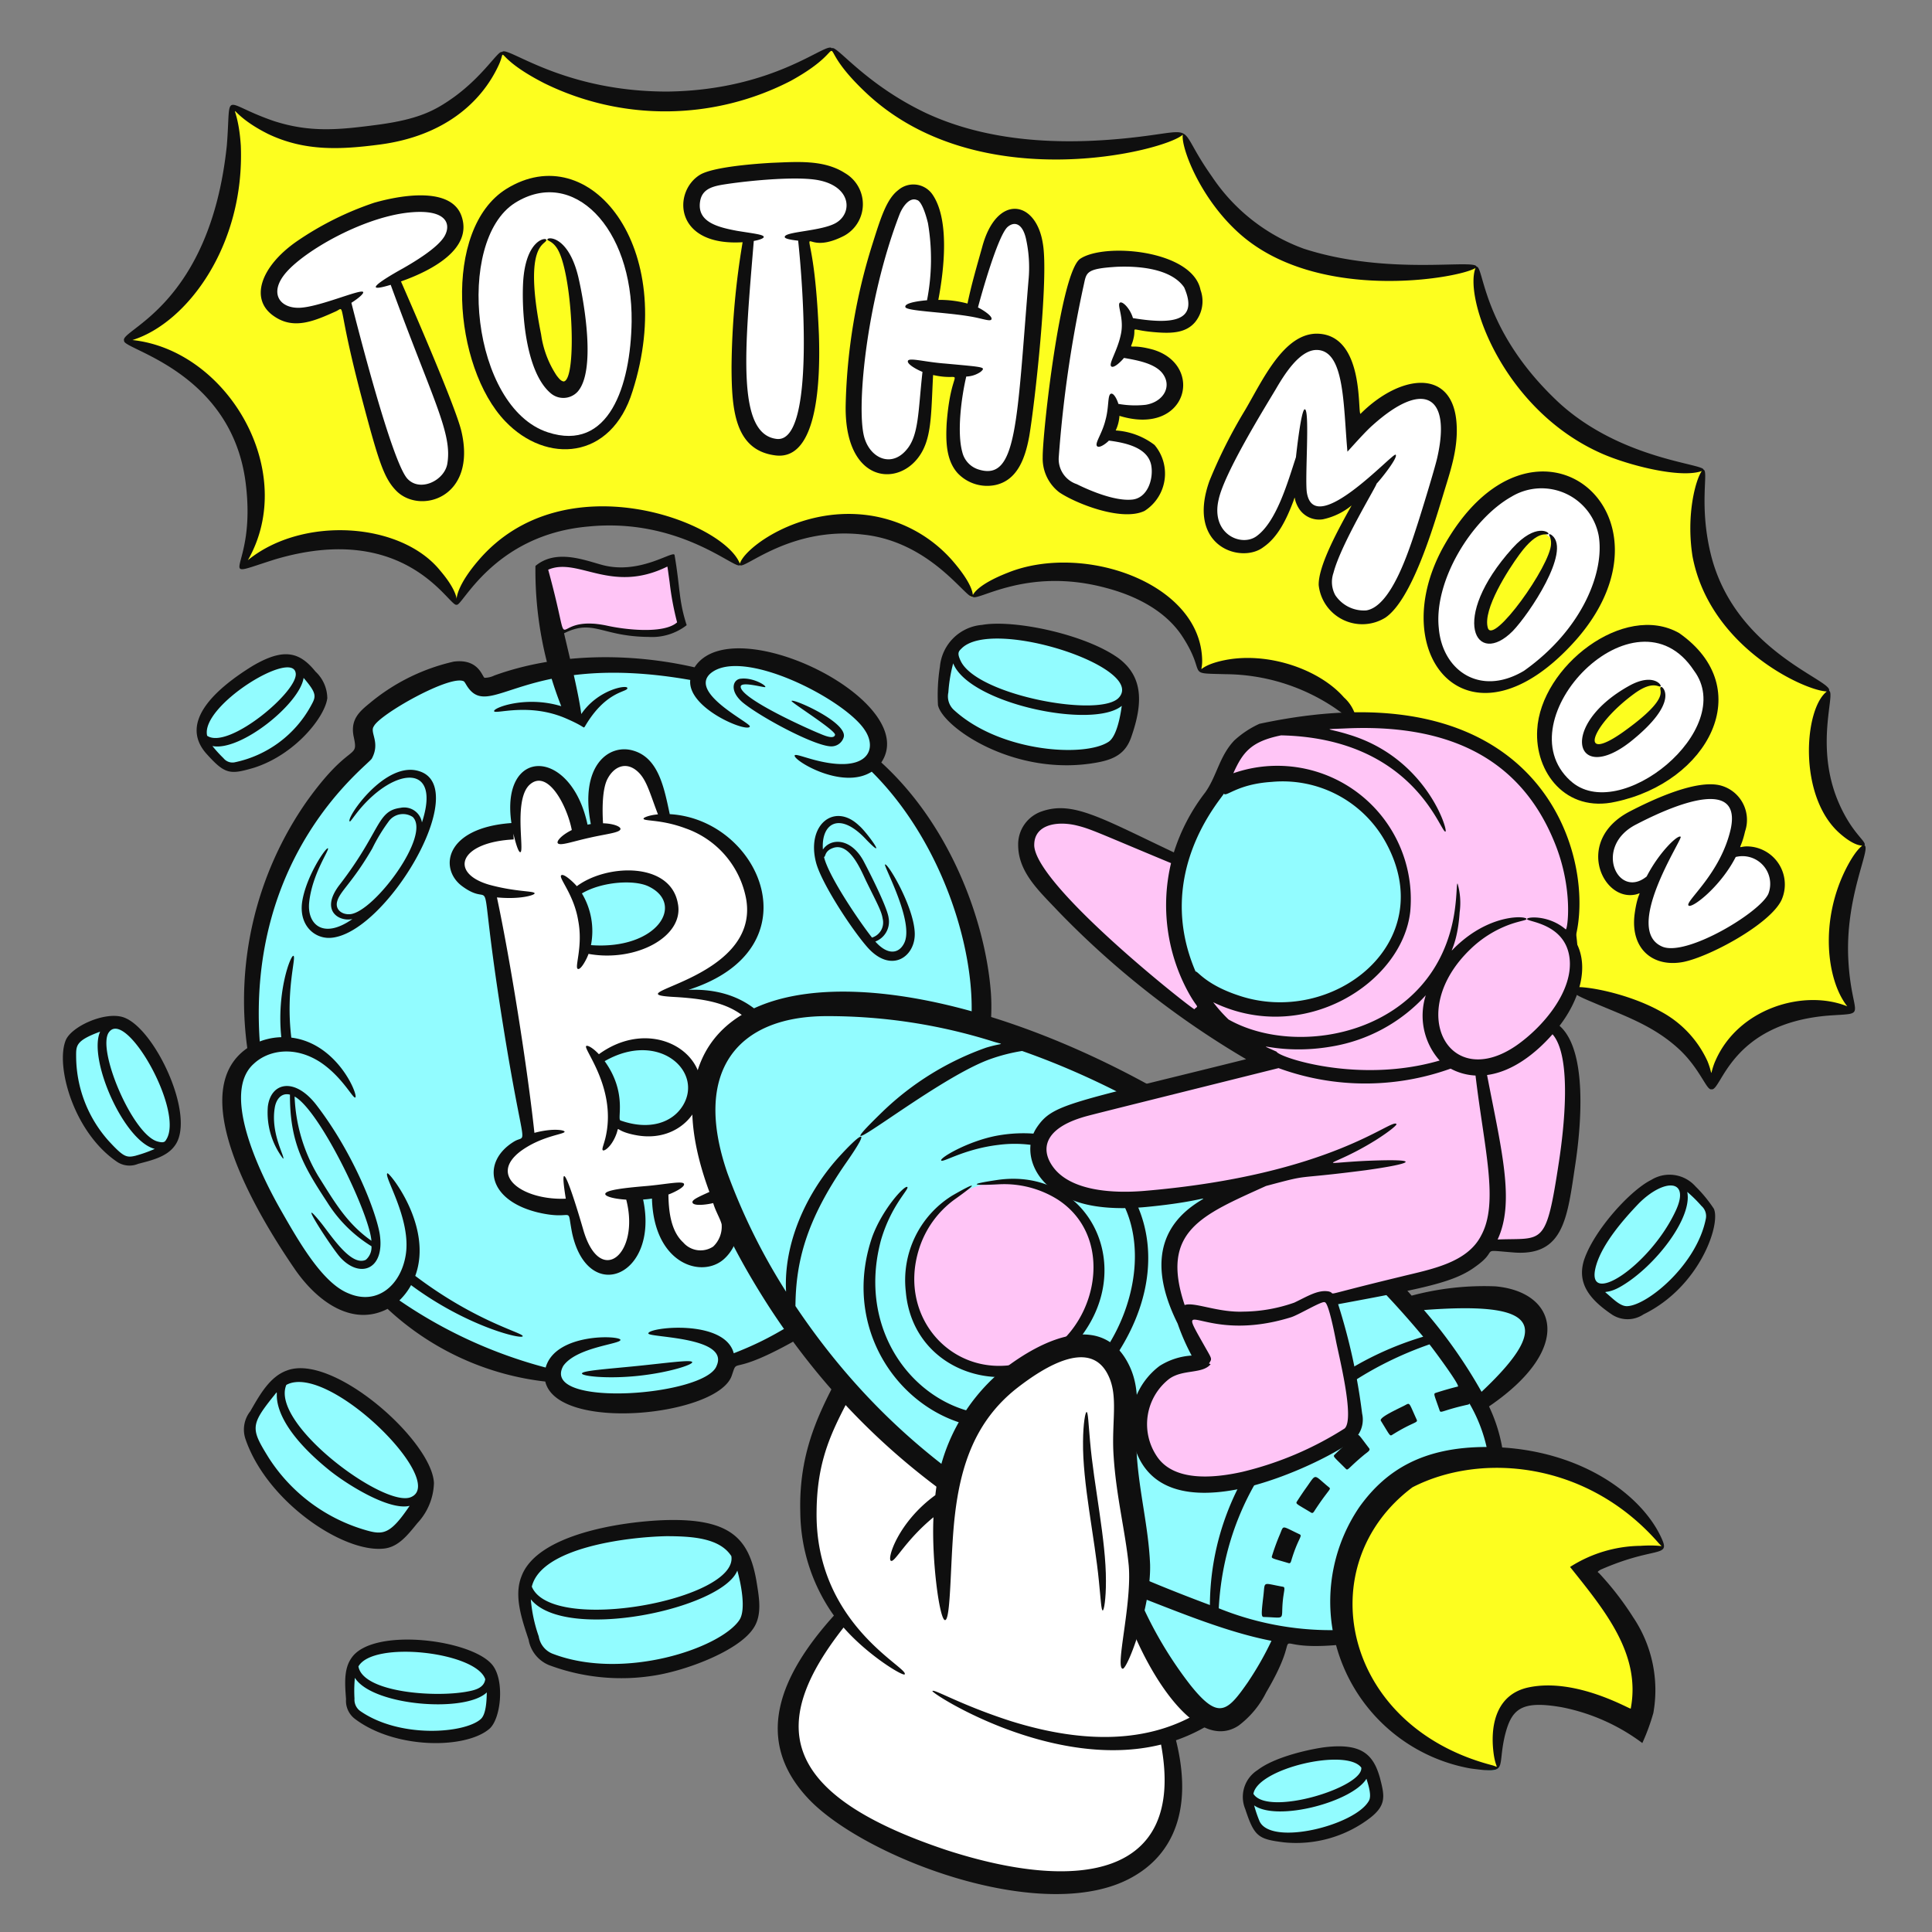
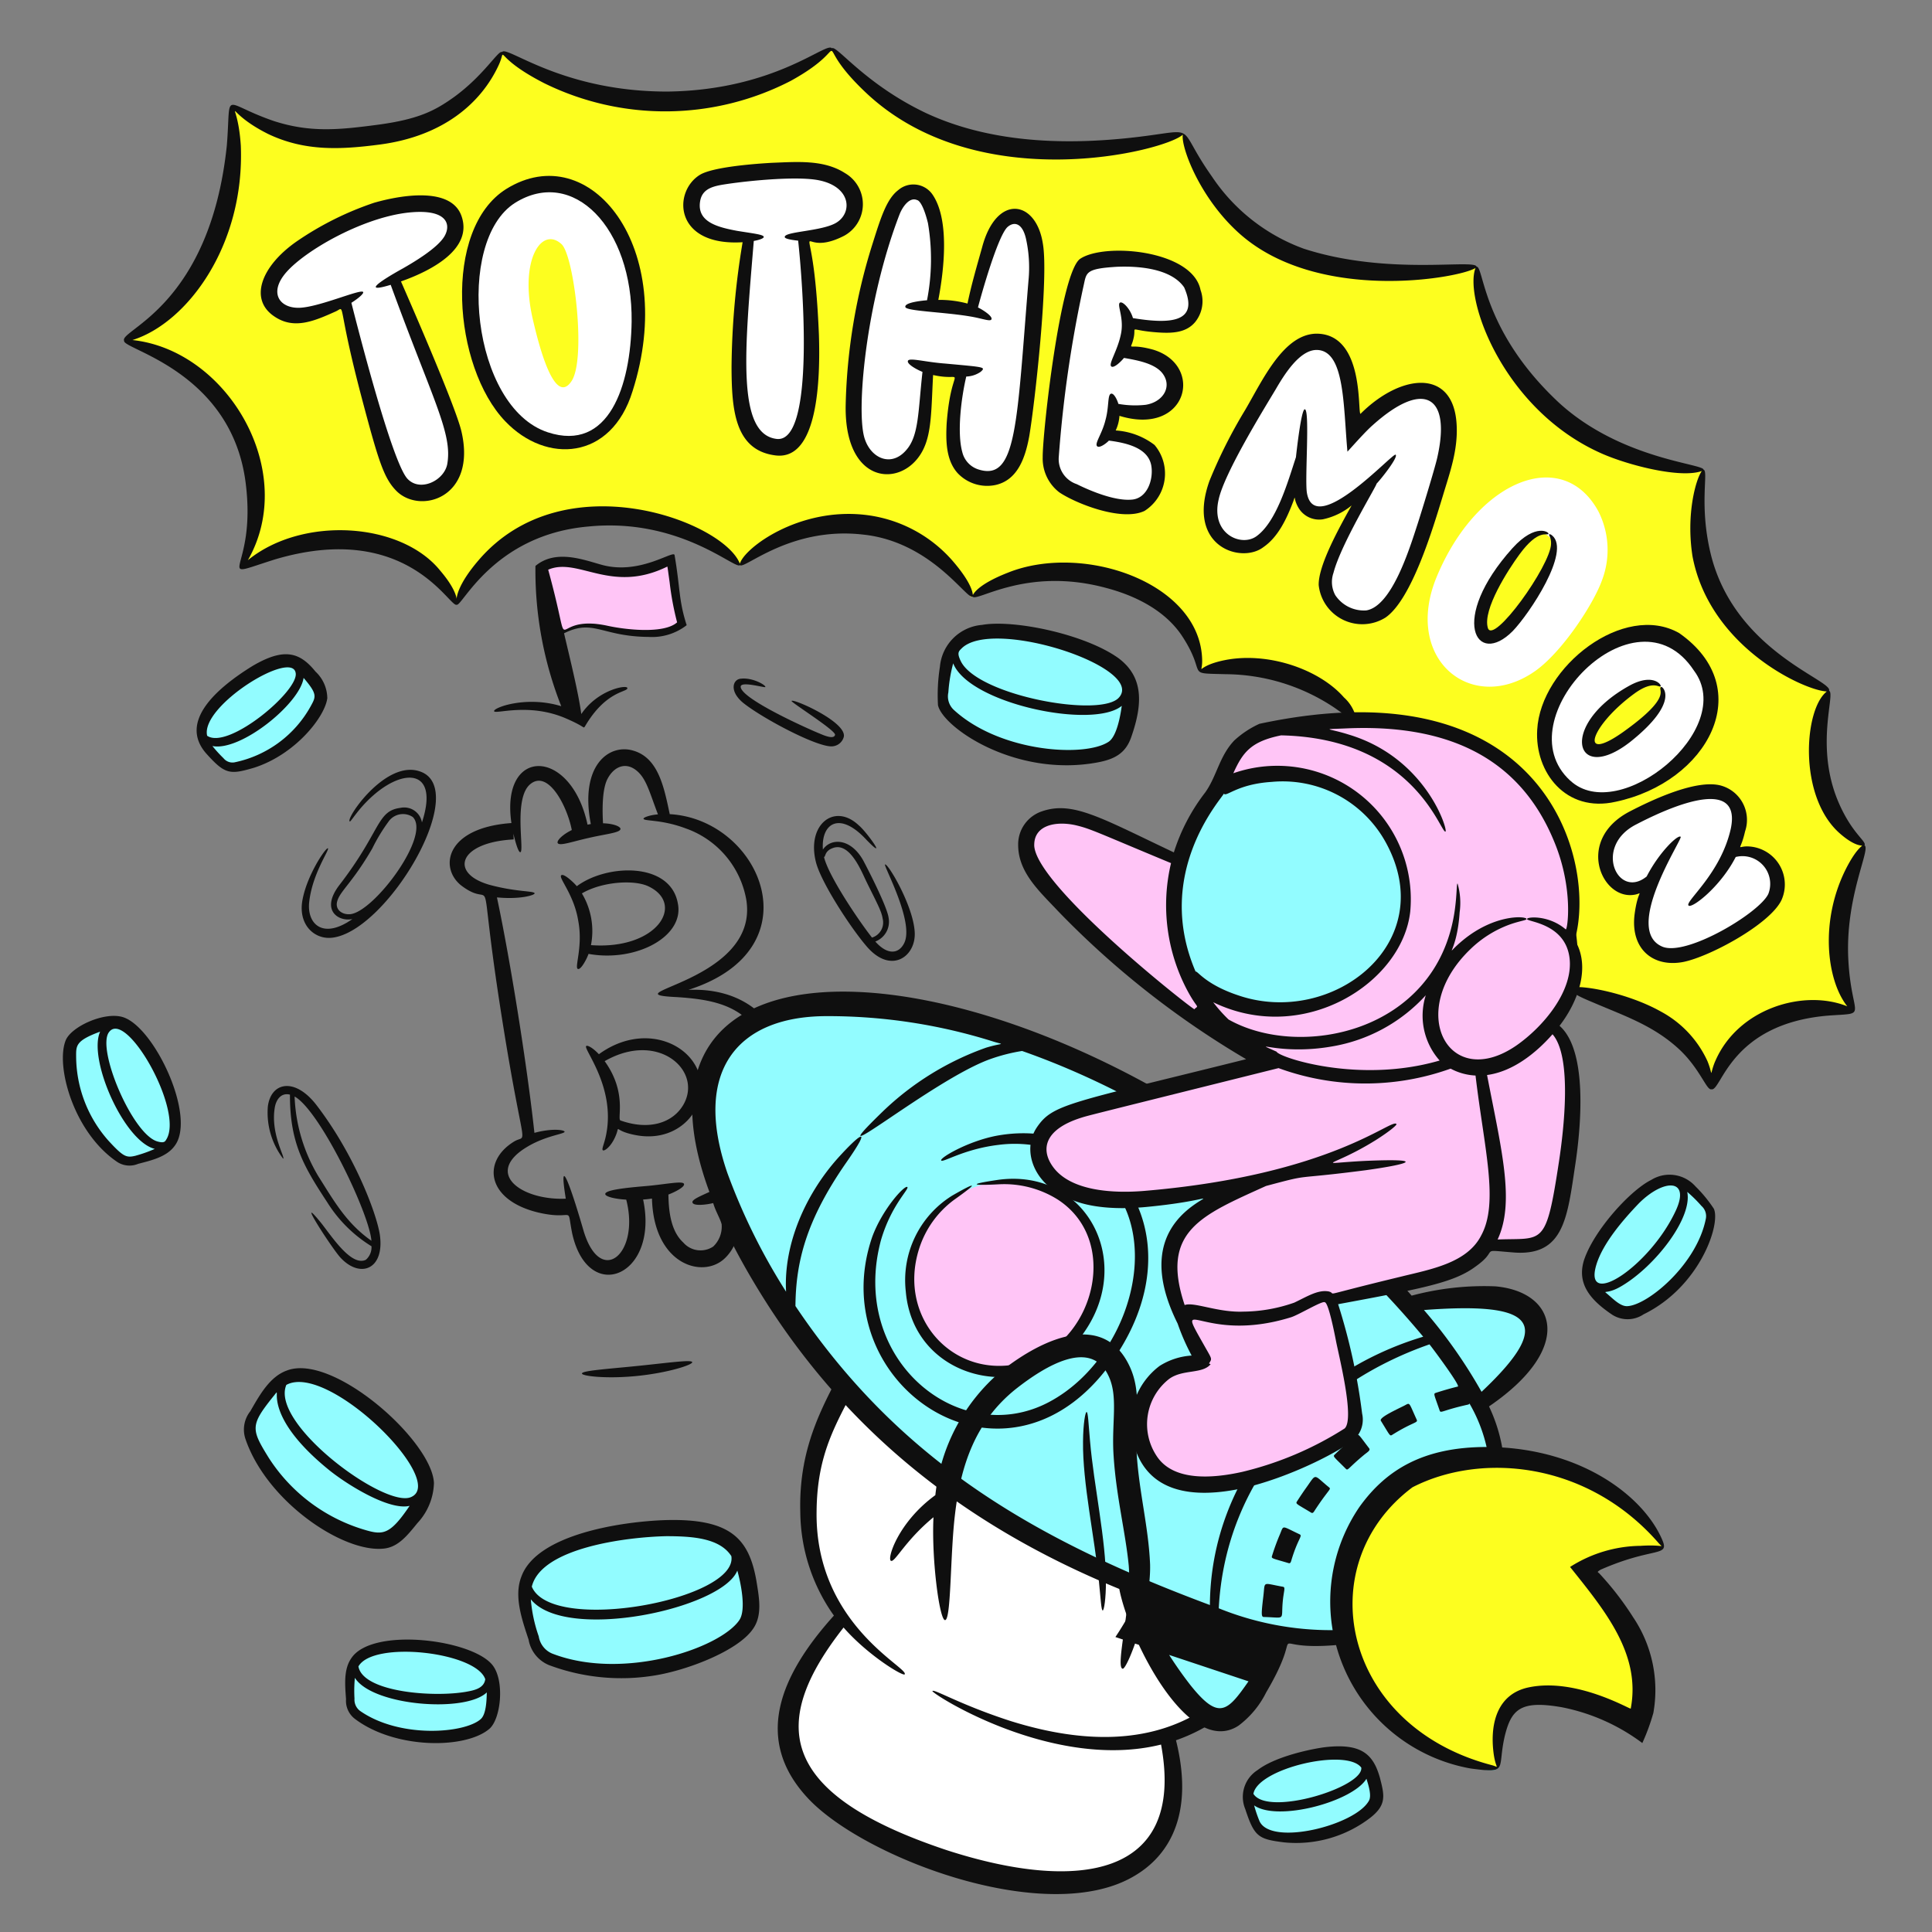
<svg xmlns="http://www.w3.org/2000/svg" width="320" height="320" fill="none">
  <rect width="100%" height="100%" fill="#808080" stroke="none" />
-   <path fill="#92FCFF" d="m58.973 125.518-.22.69c2.268-2.219-.79-5.586 2.967-8.792 4-3.413 11.487-6.909 14.683-6.176a6.555 6.555 0 0 1 3.56 2.805c5.18.152 10.447-4.844 28.588-3.056 6.833.673 6.72.704 7.105.606 1.055-.272 2.672-2.56 5.336-2.838 5.005-.511 15.776 4.32 20.96 8.451 6.279 5.005 2.775 8.264 2.786 8.947a10.062 10.062 0 0 0 1.861 3.072c2.96 3.475 9.868 6.72 14.336 26.219 2.606 11.383 2.374 17.13-.49 26.901-12.029 41.029-37.909 40.008-40.909 44.424-3.389 4.992-10.025 5.267-15.52 5.344-4.768.067-9.58.688-11.149-2.142-.64-1.148-.508-1.458-2.056-1.826-4.16-.986-16.976-5.8-17.339-5.966-4.696-2.143-7.616-5.773-9.6-6.271-2.19-.549-4.939 1.322-6.589-.57-2.142-2.456-6.25-.742-14.85-18.907-2.56-5.406-5.314-11.608-2.631-17.385.87-1.875 3.225-4.701 2.105-7.272-1.56-3.559-1.606-29.765 17.066-46.258z" />
-   <path fill="#fff" d="M119.648 165.16a28.035 28.035 0 0 0-6.112-1.05c1.546-1.8 4-2.459 6.042-3.669a10.36 10.36 0 0 0 5.222-8.997 17.47 17.47 0 0 0-.931-4.344c-2.119-6.945-3.501-8.019-8.021-9.803a22.364 22.364 0 0 1-5.288-2.097c-1.248-.992-1.779-3.559-2.39-4.992-4.64-10.88-11.53-.8-9.07 6.708l-3.04.64c-.745-3.403-1.697-7.126-4.548-9.12-3.2-2.24-6.131 2.117-6.448 5.509-.182 1.992 1.26 4.059-1.52 4.336-1.748.177-3.446.69-5 1.509-4.443 2.346-2.21 6.256.22 7.245 2.2.893 3.049.771 3.089 4.675.062 6.035 1.733 12.126 2.96 17.99.627 2.983 3.294 18.029 2.958 18.765-.3.658-2.368 1.28-3.84 2.808a3.548 3.548 0 0 0 .448 5.813c4.407 3.405 9.237 1.678 10.296 3.032.927 1.182.725 5.144 2.72 7.968 3.098 4.386 10.199 2.179 8.043-10.043l3.696-.815c2.552 15.404 12.444 12.615 12.168 5.423-.169-4.459-2.107-4.619 1.9-7.307a13.484 13.484 0 0 0 6.206-7.621 33.914 33.914 0 0 0-.082-10.475c-1.019-5.248-4.451-10.368-9.676-12.088h-.002zm-22.6-8.96a51.11 51.11 0 0 0-1.66-6.375c-.722-3.021 3.404-3.398 5.388-3.942 11.598-3.17 16.539 10.072-2.378 11.667a1.36 1.36 0 0 1-1.35-1.355v.005zm9.867 30.888a9.607 9.607 0 0 1-1.416-.13c.171-.446-1.28.898-2.632-.445-1.945-1.92-2.08-8.43-3.062-9.952-1.815-2.803 12.461-7.331 14.467 2.469.832 4.07-2.966 9.07-7.357 8.053v.005z" />
-   <path fill="#0F0F0F" d="M164.122 164.414c-.874-11.568-6.525-27.52-18.152-38.123 6.793-10.147-24.616-25.587-30.93-15.763-10.6-2.421-22.71-2.42-33.142 1.347a3.783 3.783 0 0 1-1.634.39c-.395-.131-.947-3.211-5.104-2.683a33.183 33.183 0 0 0-13.785 6.768c-1.725 1.416-3.346 2.704-2.82 5.536.91 4.176-.406.616-7.715 10.8a57.577 57.577 0 0 0-9.88 40.914c-10.256 7.088.9 26.499 8 36.8 3.789 5.392 9.54 9.324 15.234 6.387a45.945 45.945 0 0 0 26.12 12.041c2.024 8.444 28.603 5.714 30.888-.98 1.147-3.36-.674.598 11.385-6.319 20.053-7.091 32.748-40.216 31.535-57.115zm-3.787 8.694c-3.52 16.16-7.383 28.248-19.245 39.884a33.839 33.839 0 0 1-8.824 5.851c-1.997.8-4.368 2.829-10.735 5.299-1.497-5.749-14.305-4.301-14.14-3.272.107.694 13.491.502 11.304 5.349-1.829 5.051-29.338 7.067-25.396.013 2.211-3.12 9.495-3.596 9.466-4.303-.024-.753-10.773-1.193-12.386 4.578a77.95 77.95 0 0 1-24.227-11.117 10.48 10.48 0 0 0 1.933-2.533c9.208 6.837 18.35 9.031 18.494 8.464.144-.566-7.664-2.325-17.8-9.993 3.004-8.16-4.281-17.162-4.605-16.992-.736.385 4.024 7.624 3.018 13.584-.832 5.001-4.744 8.337-9.483 6.297-4.352-1.734-8.282-8.68-11.343-14.048-3.551-6.289-9.71-19.219-4.32-23.985 2.4-2.25 6.745-3.015 11-.256 3.637 2.419 5.399 6.044 5.796 5.854.566-.27-2.898-8.976-10.592-9.92-.96-7.942.875-13.389.347-13.546-.46-.145-2.795 5.956-2.005 13.476a10.75 10.75 0 0 0-3.571.71c-2.154-31.234 17.875-45.67 18.566-46.861 1.461-2.72-.419-4.32.34-5.357.97-1.984 12.715-8.616 14.902-7.43-.016-.013.072.016.344.48 3.848 6.643 9.253-5.632 37.155-.709-.491 4.752 9.635 8.832 9.871 7.695.142-.592-10.167-5.552-6.525-8.773 5.221-4.437 22.08 4.195 25.496 9.28 2.302 3.283.592 7.606-8.96 4.851-1.571-.456-2.459-.776-2.578-.57-.427.716 7.826 5.84 12.755 2.708 12.988 12.9 18.493 33.755 15.948 45.292z" />
  <path fill="#0F0F0F" d="M69.458 127.742c-5.666-1.863-12.291 7.929-11.52 8.32.113.057.589-.74 1.635-2.008 5.92-7.05 13.53-7.629 10.315 2.168a2.977 2.977 0 0 0-2.382-2.429 3.004 3.004 0 0 0-1.199.017c-3.956.517-3.168 3.84-10.184 12.9-3.1 4.187.079 6 2.25 5.512-4.925 3.462-7.552.787-7.16-2.794.5-4.709 3.413-8.714 3.102-8.922-.31-.208-3.574 4.548-4.257 8.8-.59 3.813 1.89 6.141 4.6 6.036 9.107-.423 23.643-24.82 14.8-27.6zM58.08 151.409c-1.38.16-2.597-.72-2.24-2.08.437-1.714 2.503-3.066 5.816-8.786a29.096 29.096 0 0 1 2.824-4.63 2.925 2.925 0 0 1 3.885-.592c3.054 3.017-6.302 15.569-10.285 16.088zm88.509-8.22c-.296.168 4.96 9.667 3.144 13.078-.872 1.699-2.699 2.002-4.755-.32a3.507 3.507 0 0 0 2.206-3.918c-.248-2-4.049-9.231-4.2-9.501-2.107-3.774-5.406-3.742-6.685-1.81-.32-4.312 2.743-6.468 7.213-1.616 3.768 3.88-.041-1.401-1.232-2.36-4-3.851-8.712-.246-7.142 6.029.841 3.399 5.909 11.136 8.515 14.101 3.989 4.539 8.102 1.528 7.851-2.496-.245-4.411-4.507-11.512-4.915-11.187zm-10.109-1.253c.282.018.077-.931 1.355-1.43 2.98-1.264 4.975 4.16 5.743 5.662 1.709 3.485 2.427 4.731 2.622 6a2.613 2.613 0 0 1-1.768 3.126c-2.083-2.632-7.222-10.192-7.952-13.358zm6.251 49.408c-2.232 2.192-5.796 9.577-6.945 12.925-1.6 5.222 2.579 7.012 5.589 4.96 3.296-2.223 6.748-8.704 6.286-8.888-.312-.176-5.197 8.096-8.576 8.244-1.621.095-2.618-1.089-1.846-3.587a3.183 3.183 0 0 0 3.968-.16 9.515 9.515 0 0 0 1.952-2.294c2.24-3.36 6.489-8.543 3.068-10.771a2.572 2.572 0 0 0-1.156-.444c2.708-1.8 5.222-.651 4.704 2.666-.08.72-.221 1.432-.423 2.128-1.12 4.614.981-.349 1.328-1.99 1.043-4.893-3.814-6.869-7.949-2.789zm1.381.845c.943-.426 2.426.372 2.376 2.164 0 1.538-1.001 2.688-4.219 7.608a9.086 9.086 0 0 1-1.677 2.108 2.306 2.306 0 0 1-3.072.14c.97-2.529 4.49-10.094 6.56-12.078l.032.058zm-91.677-9.13c-3.625-4.721-7.595-3.809-8.075.251a12.616 12.616 0 0 0 2.538 8.608c.382-.187-2.095-4.102-1.394-8.414.211-1.373 1.072-2.574 2.522-2.197-.03 8.123 2.379 12.029 6.195 17.861a22.608 22.608 0 0 0 7.309 7.251 2.738 2.738 0 0 1-.933 2.24c-2.4 1.155-5.6-3.811-7.386-6.07-4.625-5.704 1.904 4.414 3.25 5.787 3.282 3.456 7.297 1.803 6.442-3.93-.573-3.593-4.242-13.268-10.468-21.387zm.29 11.762a27.644 27.644 0 0 1-3.93-13.202c4.16 2.271 12.376 19.33 12.725 23.891-4.142-2.902-6.19-6.571-8.795-10.689zm85.214-71.211a2.124 2.124 0 0 0 1.81-1.523c.64-2.455-8.434-6.453-8.64-5.986-.11.234 7.408 4.925 7.2 5.622-.208.8-1.848.077-2.608-.248-1.939-.784-13.086-5.785-13.019-7.744.022-.96 3.981.228 4.075.064.16-.283-2.08-1.6-4.011-1.385-1.33.061-2.037 1.993.293 3.96 3.081 2.518 12.508 7.549 14.9 7.24zM96.39 227.493c-.017.438 4.151.929 9.268.395 5.116-.535 9.1-1.847 8.995-2.274-.106-.454-4.16.136-9.162.64-5.001.504-9.09.771-9.1 1.239zm35.06-44.808c-.048-10.693-5.717-19.2-17.421-18.736 21.248-6.794 11.917-28.247-3.098-29.1-.931-4.35-1.845-9.348-6.096-10.537-4-1.149-8.856 2.496-6.976 12.177-.182.03-.363.064-.544.103-2.733-12.855-14.472-12.946-12.608-.269-11.016.787-11.99 7.52-8.25 10.389 6.052 4.536 2.276-5.898 6.703 22.062 3.645 23.002 4.349 18.861 1.98 20.306-5.335 3.254-4.586 9.672 3.991 11.747 6.267 1.466 4.64-1.506 5.653 3.52 2.68 11.891 14.426 6.99 11.736-5.669.424-.027.87-.067 1.466-.16.299 10.88 8.262 13.295 11.926 10.023a7.132 7.132 0 0 0 2.267-6.424c-.32-1.192-1.203-2.799-1.376-3.424a16.859 16.859 0 0 0 7.831-6.337 16.859 16.859 0 0 0 2.816-9.671zm-4.504 7.2c-3.559 6.502-12.448 8.056-12.256 9.26.108.692 2.464.372 3.438.122.392 1.37 1.15 2.534 1.397 3.51a4.544 4.544 0 0 1-1.395 3.69 3.79 3.79 0 0 1-4.96-.669c-2.112-1.936-2.42-5.323-2.46-7.947.725-.258 2.823-1.224 2.573-1.773-.249-.549-3.235.131-6.528.391-3.52.302-6.512.662-6.505 1.299 0 .39 1.387.809 3.475.931 2.313 8.982-4.256 14.528-7.066 5.162-2.184-7.541-4.2-13.069-2.947-5.322-6.88.299-12.973-3.702-7.482-7.864 3.492-2.56 7.279-2.787 7.285-3.227 0-.175-.817-.4-2.309-.291-.909.077-1.81.238-2.69.48-1.178-10.93-3.98-28.544-6.207-38.999 3.958.375 6.297-.403 6.24-.672-.023-.43-3.072-.198-7.573-1.44-6.616-1.947-4.94-7.027 4.107-7.489l-.045-.96c.09.411.74 3.163 1.15 3.072.711-.152-1.172-8.852 1.6-11.232 2.96-2.54 6.134 3.52 6.92 7.563-1.657.816-2.56 1.827-2.326 2.173.343.518 2.528-.3 5.255-.892 2.72-.63 5.043-.825 5.131-1.44.058-.4-1.12-.912-2.888-.96-.118-2.009-.192-5.662.779-7.424 1.032-1.92 2.912-2.787 4.727-1.342 1.664 1.314 2.166 3.573 3.592 7.288-1.578.146-2.444.563-2.389.718.032.444 2.896.082 6.936 1.591a15.356 15.356 0 0 1 10.08 11.811c2.254 13.71-23.344 15.581-11.477 16.15 4.832.32 9.566 1.005 12.632 4.765 3.744 4.394 5.674 13.85 2.186 19.971v-.004z" />
  <path fill="#0F0F0F" d="M112.269 149.616c-1.238-6.88-11.75-6.551-16.73-2.832-.5-.607-2.213-2.226-2.598-1.789-.416.47 2.128 3.189 2.827 7.48.824 4.269-.632 7.707-.075 8 .464.259 1.44-1.504 1.789-2.482 7.843 1.424 15.928-2.878 14.787-8.377zm-14.387 6.928a12.13 12.13 0 0 0-1.501-8.567c3.31-1.96 8.693-2.321 11.077-1.144 6.088 2.957 1.352 10.515-9.576 9.711zm18.014 21.677c-1.501-5.632-9.528-8.818-16.7-3.61-1.058-1.12-1.92-1.532-2.108-1.35-.491.499 4.855 6.749 3.323 14.597-.288 1.544-.8 2.448-.568 2.657.192.204 1.261-.444 2.04-2.177 1.04-2.311-.697-1.053 3.607-.291 7.173 1.252 11.801-4.669 10.406-9.826zm-2.841 4.976c-1.701 2.707-5.44 4.099-10.28 2.389-.629-.221 1.174-4.56-2.624-9.824 8.984-5.168 16.489 1.761 12.904 7.438v-.003z" />
  <path fill="#FFC5F6" d="M97.98 103.35c2.382.051 5.471 1.44 8.991 1.528 2.703.069 5.493-.96 5.899-1.829.32-.667-1.259-8.548-1.395-9.217-.171-.835-.541-1.224-1.821-.613-6.488 3.1-11.44.302-14.37-.251-3.455-.653-5.457.774-5.694 1.768.144 1.872.4 3.733.765 5.574.189 1.045.258 3.571 1.075 4.33 1.163 1.081 3.298-1.36 6.55-1.29z" />
  <path fill="#0F0F0F" d="M113.618 103.179c-1.212-3.934-.96-5.813-1.887-11.239-.152-.902-5.686 3.32-11.965 1.639-2.92-.782-7.662-2.71-11.08.16a61.215 61.215 0 0 0 4.274 23.23c-5.875-1.8-11.318.277-11.12.831.198.553 5.76-1.471 11.907 1.195 3.352 1.454 2.807 1.699 3.119 1.355 3.553-6.091 7.2-5.677 7.04-6.4-.056-.573-4.887.261-7.626 4.32-.446-3.376-1.794-8.859-2.856-13.376 4.877-2.435 6.18.531 14.002.599a9.35 9.35 0 0 0 6.256-1.901c.112-.093-.055-.275-.064-.413zm-1.468-.096c-2.187 1.95-8.547 1.21-11.443.582-10.422-2.289-5.419 7.079-9.91-9.307 4.992-2.133 10.4 4.078 19.733-.517l.019.044c.035.16.128.876.363 2.567a48.151 48.151 0 0 0 1.238 6.631z" />
  <path fill="#FDFE1F" d="M308.303 141.982c1.66-3.52-3.415-3.486-5.818-10.275-1.582-4.48.363-17.334-.014-17.525-.16-.081-2.72-1.798-2.88-1.92-14.623-10.341-15.087-7.659-17.701-21.28-1.16-6.038-.981-4.48-.085-10.589.24-1.628.811-2.697-.498-2.755-9.022-.389-17.28-4.109-21.467-7.92-8.078-7.36-10.211-10.753-12.789-15.79a35.63 35.63 0 0 1-2.34-8.826c-.1-1.45-.172-.681-7.488-.243a43.131 43.131 0 0 1-20.892-1.66c-7.84-2.815-13.569-6.911-19.412-18.751-.32-.666-.48-1.408-.836-2.064-.712-1.295-16.724 4.595-28.094 2.805a73.175 73.175 0 0 1-14.981-4.754c-3.113-1.576-10.016-6.224-12.48-9.333-1.065-1.339-2.112-3.734-3.472-2.795-6.616 4.576-20.92 9.955-28.534 8.747-29.016-4.593-23.215-12.278-26.602-5.953-5.968 11.152-26.027 16.96-41.149 7.712a6.054 6.054 0 0 0-2.313-1.037c.64 9.745.872 8.304-2.333 19.254a21.494 21.494 0 0 1-4.56 9.167 37.947 37.947 0 0 1-10.512 9.98 64.47 64.47 0 0 1 7.754 4.5c8.561 5.521 13.374 9.497 12.648 22.57-.12 2.137-.43 4-1.399 10.692 22.365-12.48 35.408 5.694 35.57 5.814 1.99-4.16 8.251-9.12 11.641-10.681 4.221-1.947 16.277-4.175 23.748-1.898 6.043 1.843 10.748 6.096 11.2 6.208.744.184 2.388-1.779 3.126-2.198 5.299-3.018 9.76-7.002 22.042-3.927 5.88 1.47 9.902 6.732 13.44 11.652 8.844-7.43 26.774-4.748 34.496 3.742 3.601 3.962 2.836 7.84 3.38 8.27.5.399 3.3-.48 5.239-.729 4.905-.629 9.686 1.557 14.15 3.68 6.501 3.101 3.979 4.102 7.341 5.769.16.08 32.328 6.693 21.728 23.501 16.723 15.906 12.834 19.767 12.8 19.605.64 2.899 21.133 7.261 23.309 16.739 12.833-19.347 24.269-8.774 23.52-12.64-.471-2.461-1.727-2.477-2.21-6.4-.745-6.037 1.143-12.995 3.727-18.464z" />
  <path fill="#fff" d="M269.179 147.04c-3.942-1.246-4.819-7.386.715-11.075 2.341-1.56 5.151-2.311 9.394-3.656 1.978-.627 4.192-1.242 6.056-.33 2.512 1.229 3.602 4.866 1.318 8.459 2.128 1.895 6.466-.52 7.012 3.788.76 6.009 1.691 4.16-5.38 8.883-2.953 1.971-7.913 5.331-11.46 5.358-7.412.059-3.861-10.385-3.941-11.016-.152-1.193-1.44.307-3.714-.411zm13.994-32.614c-1.223-7.04-8.96-11.29-14.139-9.202-17.735 7.147-18.93 32.066 2.864 25.464a8.15 8.15 0 0 0 4.628-2.787c4.167-4.471 7.608-7.931 6.647-13.475zm-11.458 5.675c-8.461 7.52-11.883 2.374-3.302-4.024 1.633-1.218 3.419-3.056 5.629-2.779a1.39 1.39 0 0 1 1.35 1.35c.054 2.312-2.099 4.05-3.677 5.453zm-6.966-35.394c-5.949-10.915-20.109-5.187-26.762 10.775-5.697 13.661 5.703 22.969 16.173 15.742 4.48-3.091 9.778-11.142 11.2-15.163a14.134 14.134 0 0 0-.611-11.354zm-8.392 9.316c-1.355 3.158-6.248 9.92-8.389 11.051a1.389 1.389 0 0 1-1.848-.48c-2.089-3.173 1.664-7.149 2.992-9.853 1.611-3.285 5.504-8.387 7.707-5.565 1.069 1.363.127 3.474-.462 4.847zm-46.41-29.3c-7.632 13.251-8.465 14.432-9.168 16.96-1.576 5.675 2.005 9.469 5.498 8.864 4.48-.773 7.507-7.797 9.019-11.539a6.448 6.448 0 0 0 .52 4.3 4.378 4.378 0 0 0 4.918 1.351 12.81 12.81 0 0 0 4.514-3.019c-.654 6.328-9.459 14.56-3.912 18.966a7 7 0 0 0 9.245-.8c2.323-2.608 9.294-22.742 9.459-25.64.126-2.24-.752-6.993-2.323-8.412-3.349-3.024-8.247 1.542-13.354 5.187l-1.398-8.541c-.504-3.086-2.504-6.786-6.322-5.638-3.043.916-5.251 5.454-6.696 7.961zm-31.972-18.36c-3.181 9.48-3.322 19.672-3.429 29.67a4.742 4.742 0 0 0 1.774 4.447c3.821 3.385 11.693 3.793 12.423 3.648 2.08-.413 2.79-2.616 3.04-4.706.344-2.94-.247-5.155-3.439-6.528-5.024-2.161-4.702 1.178-3.757-4.595 2.778.342 8.082.011 9.344-2.355a5.925 5.925 0 0 0-.067-4.667c-.909-1.296-5.965-2.741-7.486-3.168a44.857 44.857 0 0 1 1.011-4.312c2.989-.25 7.33 1.29 9.728-1.376a5.071 5.071 0 0 0-.562-6.607c-2.88-3.04-8.64-3.267-12.817-3.086-3.383.152-4.637.275-5.763 3.635zm-23.922 4.383c3.566-17.28-1.899-21.376-5.109-17.882a8.582 8.582 0 0 0-1.6 3.118 105.479 105.479 0 0 0-5.683 28.43c-.309 3.554-.525 7.398 1.384 10.414a4.8 4.8 0 0 0 2.053 1.92 6.239 6.239 0 0 0 4.035.043c2.058-.82 2.843-3.267 3.352-5.421a29.305 29.305 0 0 0 1.115-10.043c1.003-.093 4.714-.192 5.28.368.421.419.283.366-1.411 11.022-.702 4.411 6.2 9.56 9.813 5.384 2.622-3.03 4.773-22.09 3.979-35.32-.147-2.438-.512-6.08-2.946-6.792-5.019-1.46-6.18 9.719-7.328 15.343a49.571 49.571 0 0 0-6.934-.584zM63.718 72.26c.984 3.606 2.015 9.16 6.732 9.567 3.113.269 6.043-2.333 4.824-8.361-1.4-6.924-5.28-13.1-7.19-19.9a24.269 24.269 0 0 0-2.58-7.179c1.637-.945 9.909-5.947 10.266-7.984.286-1.648-2.367-4.597-4.021-5.081-4.997-1.464-27.531 7.017-27.382 15.536.065 3.74 4.457 3.595 8.124 2.907 1.002-.187 2.94-1.253 3.876-1.101 1.182.192 1.579 5.158 1.982 6.5 1.544 5.12 3.963 9.932 5.37 15.097zm42.215-23.586a41.573 41.573 0 0 0-4.446-12.346c-5.074-7.886-19.2-9.622-23.327 6.517a25.921 25.921 0 0 0 .24 14.531c.856 2.72 4.075 9.76 6.042 11.8 2.993 3.106 9.713 5.472 14.299 2.891 4-2.248 5.306-6.88 6.125-11.384a49.941 49.941 0 0 0 1.067-12.01zM94.677 63.107c-2.776 4.221-5.34-5.473-6.456-10.356-2.222-9.732 1.507-15.36 4.8-12.298 2.067 1.947 4.1 18.94 1.656 22.654zm29.272-23.726a14.019 14.019 0 0 1-6.373-1.76c-3.144-2.1-4.627-8.011 4.32-8.51 6.735-.376 19.458-1.402 19.671 4.777a4.69 4.69 0 0 1-2.986 4.135 13.784 13.784 0 0 1-5.31.835c.408 2.23.66 4.485.753 6.75a30.83 30.83 0 0 0 .09 3.698c.278.766.464 1.563.55 2.373a147.09 147.09 0 0 1-1.429 16.846c-1.11 7.762-6.867 6.971-9.374.984-3.459-8.256-1.251-18.28.357-29.973l-.269-.155z" />
  <path fill="#0F0F0F" d="M306.147 159.066c-.587-10.514 3.786-18.484 2.671-19.05.406-.659-2.032-1.882-4.279-7.08-4.028-9.323-.459-18.099-1.592-18.523.767-1.72-15.798-6.535-19.652-22.891-1.895-8.037-.269-13.53-1.132-13.716.042-1.014-13.683-1.715-23.936-11.09-12.771-11.91-12.432-22.642-13.665-22.543-.186-1.34-14.603 1.544-28.579-2.968a31.025 31.025 0 0 1-15.26-11.98c-6.472-9.167-1.46-7.654-14.011-6.345-11.273 1.163-23.069.6-33.265-4.12C143.215 13.92 138.519 7.368 137.778 8c-.877-1.194-9.307 6.928-27.2 7.166-17.573.024-26.632-7.713-27.421-6.545-.603-.378-3.02 3.91-8.067 7.534-3.01 2.133-5.698 3.602-12.573 4.514-6.354.837-11.15 1.334-17.213-.64-8.78-3.027-6.982-5.373-7.731 4.043-2.79 26.715-17.893 30.578-17.013 32.37-.355 1.406 17.76 4.998 20.123 23.499 1.93 15.064-6.041 16.16 4.83 12.723 21.946-6.536 28.974 8.091 30.13 7.496.864.387 6.104-11.56 21.75-12.947 15.199-1.533 24.423 7.238 25.166 6.384.712.782 8.347-6.438 20.374-5.056 11.341 1.178 17.234 10.864 18.147 10.264.631 1.022 8.837-4.986 22.027-1.451 4.932 1.28 9.869 3.742 12.679 7.985 4.353 6.651.259 6.131 7.222 6.328a32.78 32.78 0 0 1 18.053 5.578c5.13 3.593 2.674 2.2 8.824 4.16 20.061 6.318 16.406 22.033 17.531 22.325.082.456 1.402.649 3.133 2 6.355 5.075 6.954 6.24 8.386 14.24.686 4.216.8 4.342 5.12 6.148 5.022 2.149 9.651 3.703 13.812 7.444 3.621 3.24 4.789 7.07 5.575 6.857 1.691.49 2.984-10.825 19.331-12.2 6.874-.51 3.92.621 3.374-9.153zm-22.08 16.753c-1.022 2.528-.22 2.495-1.256-.056a17.657 17.657 0 0 0-7.734-8.227c-5.546-3.106-13.106-4.413-14.656-3.957.942-1.347 1.014-5.904.728-8.11a13.116 13.116 0 0 0-5.63-9.562c-1.89-1.36-5.399-3.459-7.596-2.649a10.258 10.258 0 0 0 1.064-5.184c0-8.784-7.822-17.512-18.598-18.941-3.16-.426-5.245-.111-5.69.254a6.516 6.516 0 0 0-2.097-3.87c-4.087-4.682-12.64-7.624-19.807-6.163-4.96 1.009-3.628 2.688-3.68-.044-.273-12.777-19.7-19.487-32.203-14.446-10.357 4.06-1.974 6.318-9.12-1.958a22.634 22.634 0 0 0-14.483-7.626c-11.04-1.269-20.038 5.5-20.763 8.087-2.72-7.018-29.157-17.021-43.263-.593-6.95 8.068-.665 8.418-6.347 1.769-6.515-8.101-22.853-9.12-31.878-1.76 8.419-14.733-3.386-34.781-19.125-36.461 9.098-2.834 18.622-15.728 17.953-32.205-.561-8.669-3.438-5.9 4.538-1.92 6.051 2.88 11.931 2.605 18.522 1.738C73.389 22.55 79.726 17.08 82.638 10.7c1.426-3.186-1.356-1.46 7.5 3.08a45.353 45.353 0 0 0 40.829-.383c11.606-6.384 2.275-7.552 12.624 2.11 18.6 17.334 49.494 9.489 52.32 6.794-.332 1.901 2.56 9.946 8.777 15.826 12.912 12.317 37.146 7.952 39.704 6.256-1.957 5.091 4.629 23.597 20.96 30.76 4.365 1.92 12.986 4.142 16.525 2.872-.99 1.333-2.637 7.186-1.544 14.13 2.87 15.161 18.736 22.31 22.259 22.379-3.797 2.87-4.843 17.483 2.208 23.576 4.8 4.16 4.41-.683 1.205 5.313-4.712 8.863-3.49 18.906-.038 23.266-7.194-2.902-18.127.317-21.892 9.139h-.008z" />
  <path fill="#0F0F0F" d="M289.24 140.19c-1.617.063-.96.842-.201-2.489a5.909 5.909 0 0 0-.312-4.552 5.874 5.874 0 0 0-3.466-2.968c-4-1.298-11.562 2.272-15.277 4.198-8.969 4.621-4.88 14.378.405 13.859 2.053-.19.925-1.4.331 3.36-.627 5.68 3.147 8.648 8.037 7.743 4.355-.842 14.43-6.263 16.32-10.274a6.304 6.304 0 0 0-2.802-8.137 6.293 6.293 0 0 0-3.035-.74zm3.656 7.855c-1.409 3.123-13.563 10.414-17.55 8.755-6.663-2.786 3.384-17.859 3.027-18.198-.437-.442-3.571 2.56-5.634 6.571-4.82 3.913-8.934-5.051-1.643-8.667 7.403-3.85 17.235-7.333 15.586.712-1.65 7.47-7.563 12.027-7.019 12.752.48.625 5.28-3.04 7.828-8.026a4.603 4.603 0 0 1 1.866-.078 4.61 4.61 0 0 1 3.072 1.983 4.594 4.594 0 0 1 .467 4.196zM66.413 46.614c5.3-1.866 11.85-5.453 10.048-10.768-1.622-4.838-9.592-3.66-14.477-2.269a51.656 51.656 0 0 0-12.817 6.39c-5.96 4.132-8 9.687-3.64 12.503 3.217 2.144 6.56.694 10.06-.88 1.78-.8.021-1.978 4.356 14.42 2.78 10.503 3.656 13.2 5.704 15.292 3.913 3.949 13.398 1.208 10.764-9.92-.988-4.122-8.284-20.86-9.998-24.768zm7.67 30.24c-.508 2.734-4.438 4.656-6.542 2.5-2.56-2.506-8.464-25.72-9.34-29.2 1.386-.884 2.065-1.575 1.95-1.782-.32-.6-7.36 2.544-10.616 2.608-3.292.066-5.084-2.56-2.044-5.964 3.152-3.538 12.148-8.714 19.586-9.738 6.936-.907 7.747 1.835 6.518 3.893-1.153 1.909-4.873 4.147-6.817 5.26-4.235 2.346-6.632 4.133-2.067 2.745 6.97 19.09 10.267 24.57 9.37 29.68l.002-.002z" />
  <path fill="#0F0F0F" d="M83.856 31.296c-10.633 6.663-8.814 29.485-.16 38.493 6.77 7.094 17.551 6.474 21.08-5.014 7.595-23.785-7.073-42.085-20.92-33.479zm20.762 21.974c-.16 10.623-3.749 21.648-13.877 18.335-12.66-4.13-15.408-31.698-5.43-38.005 9.604-6.003 19.489 4.112 19.307 19.67z" />
-   <path fill="#0F0F0F" d="M95.787 45.878c-1.654-6.88-5.187-6.69-5.12-6.188.024.198.77.244 1.51 1.312 2.617 3.646 3.492 21.801 1.21 22.179-.462-.034-.8-.48-1.189-.975a16.479 16.479 0 0 1-2.575-6.825c-3.105-15.482.96-14.759.86-15.667-.056-.432-3.44-.021-3.84 7.081-.273 5.28.504 14.906 4.573 18.34a3.22 3.22 0 0 0 4.43-.23c3.074-3.379 1.172-14.6.141-19.027zm165.296 60.063c18.427-21.05-7.395-42.08-22.176-15.073-9.685 18.016 4.787 34.704 22.176 15.072v.001zm-8.64 5.151c-7.31 4.376-13.545-.061-14.131-7.04-.85-7.813 5.402-18.052 12.046-21.792a9.637 9.637 0 0 1 12.531 2.283 9.636 9.636 0 0 1 1.905 4.18c1.004 5.981-2.676 15.503-12.354 22.369h.003z" />
  <path fill="#0F0F0F" d="M257.082 88.686c-.266-.225-.464-.235-.498-.182-.089.137.363.537.32 1.57-.072 3.59-9.619 16.902-10.475 13.91-.878-3.04 3.394-9.654 5.28-12.211 3.152-4.272 4.518-2.971 4.755-3.35.235-.2-2.053-1.933-5.955 2.372-10.602 11.792-6 19.827.05 13.728 2.721-2.825 9.684-13.194 6.523-15.837zm10.509 44.114c15.268-3.228 23.667-18.737 10.537-27.939-9.12-5.2-22.971 5.547-23.52 16.039-.416 6.996 4.739 13.769 12.983 11.9zm-7.503-3.496c-11.088-10.102 10.842-32.881 20.48-18.24 7.272 9.711-12.43 25.717-20.48 18.232v.008z" />
  <path fill="#0F0F0F" d="M270.019 122.88c8.436-6.72 5.266-9.342 5.098-9.093-.678.532 2.154 1.455-6.306 7.48-7.564 5.333-5.262-1.174 1.88-6.38 3.103-2.266 4.06-.978 4.34-1.207.299-.126-1.16-2.312-5.17-.099-11.752 6.506-9.098 16.52.158 9.299zm-130.2-83.83a5.95 5.95 0 0 0 3.099-5.136 5.952 5.952 0 0 0-2.939-5.228c-3.508-2.27-7.931-1.877-12.072-1.721-2.592.14-9.71.65-11.947 1.972-4.56 2.76-4.376 11.896 7.04 11.183a130.554 130.554 0 0 0-1.833 20.605c.022 6.89.425 13.848 7.272 14.704 7.112.905 7.43-12.783 7.2-19.946-.956-23.688-4.628-11.902 4.18-16.434zm-9.838.233c.046.234.819.429 2.218.578.707 6.476 2.912 33.55-3.549 32.84-6.733-.79-5.263-14.981-3.8-32.792 1.077-.194 1.664-.461 1.653-.67-.015-.396-1.76-.567-4.418-1.004-3.272-.608-6.634-1.49-6.134-4.826.336-2.315 2.417-2.628 4.595-2.952 3.904-.574 11.286-1.267 14.856-.64 5.547.992 5.873 5.367 3.144 7.053-2.354 1.46-8.738 1.456-8.565 2.413zm42.747 1.06c-1.12-7.245-7.694-8.31-10.057.614-.898 3.2-1.76 6.128-2.424 9.322a17.649 17.649 0 0 0-4.831-.607c.951-4.979 1.92-13.414-1.033-17.549a3.85 3.85 0 0 0-2.675-1.545 3.838 3.838 0 0 0-2.948.925c-1.957 1.496-2.933 4.744-4.272 8.976a95.37 95.37 0 0 0-4.414 26.464c-.301 12.536 8.037 13.817 11.878 9.024 2.41-3.002 2.24-7.074 2.597-13.852 5.752 1.28 3.04-2.45 2.248 8.02-.15 2.88-.122 6.057 1.806 8.219a6.728 6.728 0 0 0 6.271 1.979c3.64-.8 4.933-4.426 5.6-8.069.947-5.592 3.246-26.344 2.254-31.921zm-2.382 6.158c-1.936 23.544-1.907 33.174-8.181 31.286a3.982 3.982 0 0 1-2.779-2.907c-.914-3.305-.139-9.16.659-12.515.86-.024 1.695-.3 2.4-.792.87-.8.616-.754-5.856-1.354-3.338-.243-5.896-1.003-6.197-.48-.285.554 1.576 1.535 2.4 1.856-.725 6.47-.582 10.516-2.641 12.896-2.463 2.935-5.823 1.477-6.904-1.752-1.519-4.286.128-22.668 5.76-37.267.497-1.233 1.624-2.854 2.849-2.349.762.136 1.487 2.343 1.848 3.866.715 4.224.661 8.54-.16 12.746-.8.056-3.811.364-3.585 1.13.2.742 7.859.844 12.043 1.807 1.221.28 2.019.52 2.192.256.344-.499-1.45-1.643-2.211-2.003.528-2.038 3.31-11.949 4.92-13.347 1.049-.896 2.388-.688 3.008 1.859.524 2.315.672 4.7.435 7.064zm8.598-3.657c-3.304 2.106-6.282 28.94-6.24 32.884a7.054 7.054 0 0 0 2.754 5.822c2.72 1.837 10.344 4.883 14.118 3.07a7.327 7.327 0 0 0 3.107-8.182 7.344 7.344 0 0 0-1.457-2.74 11.82 11.82 0 0 0-6.432-2.4 6.68 6.68 0 0 0 .622-2.422c11.226 3.453 14.15-8.355 5.6-10.956-4.64-1.28-3.758.585-3.218-2.098.402-1.989-1.022-1.085 4.16-.75 2.288.144 4.562.019 6.021-1.76a5.48 5.48 0 0 0 .869-5.28c-1.326-6.592-15.798-7.885-19.904-5.188zm8.709 9.844c-.471-1.6-1.749-2.866-2.17-2.55-.513.393.765 2.583.16 5.273-.561 2.709-2.08 4.864-1.579 5.28.41.357 1.61-.8 2.102-1.407 2.069.362 4.9.852 6.252 2.4 1.857 2.199.332 4.882-2.656 5.364a15.86 15.86 0 0 1-4.525-.152c-.17-.63-.754-1.868-1.247-1.677-.571.241-.278 2.2-.9 4.397-.546 2.216-1.78 3.777-1.396 4.264.341.432 1.477-.381 1.975-.901 3.069.39 6.526 1.26 7.024 4.16.385 2.286-.68 5.47-3.303 5.62-2.72.215-6.606-1.358-9.049-2.57a4.371 4.371 0 0 1-2.975-4.503 202.183 202.183 0 0 1 4.071-28.186c.544-2.328.169-2.99 5.547-3.31 3.742-.16 9.011.32 11.147 3.405 2.547 5.805-2.222 6.123-8.478 5.093zm51.326 29.446c1.133-3.805 2.548-7.587 2.28-11.888-.55-9.296-9.256-8.362-15.921-1.698-.511-.256.681-13.128-7.171-13.28-5.556-.057-9.069 7.77-11.911 12.605a82.737 82.737 0 0 0-5.933 11.781c-3.918 10.97 5.325 13.76 8.935 10.968 2.446-1.675 3.861-4.72 4.92-7.498.488-1.296-.018-.64.821.858a3.973 3.973 0 0 0 4.105 2.032 11.07 11.07 0 0 0 4.767-2.298c-2.197 3.925-5.551 10.036-5.452 13.216a7.261 7.261 0 0 0 11.056 5.36c4.36-2.996 7.866-14.808 9.504-20.16v.002zm-4.171 4.62c-1.355 4.17-4.288 13.692-8.526 14.351a5.7 5.7 0 0 1-5.12-2.53 4.563 4.563 0 0 1-.299-3.68c1.224-4.783 7.302-14.668 7.131-14.769.992-1.064 3.645-4.47 3.16-4.816-.485-.342-13.399 13.949-14.687 6.326-.379-2.172.527-13.782-.352-13.843-.604-.041-1.406 7.376-1.467 7.933-1.365 4.16-3.23 10.74-6.56 13.107-2.523 1.795-7.587-.392-6.24-6.107.947-4.387 7.504-14.992 9.432-18.213 1.392-2.4 3.976-6.616 6.858-6.549 4.611.124 4.341 9.16 5.041 16.848 1.21-1.328 3.052-3.408 4.194-4.401 8.533-7.648 13.034-4.811 10.661 5.483-.434 1.875-2.592 8.906-3.226 10.86z" />
  <path fill="#92FCFF" d="M156.062 117.152a18.024 18.024 0 0 1 .757-8.227 6.668 6.668 0 0 1 5.463-4.688c7.36-1.563 19.36 3.2 21.547 4.931a14.158 14.158 0 0 1 3.52 4.603c.565 1.92-.789 6.309-1.549 8.928a2.53 2.53 0 0 1-2.28 2.212c-12.906 3.385-23.277-4.8-25.01-5.472a3.48 3.48 0 0 1-2.448-2.288v.001zm109.772 87.637c-2.826 4.267-3.84 8.075.499 11.486a3.88 3.88 0 0 0 4.702.581c8.335-3.569 12.64-12.32 12.175-15.597-.367-2.537-4.202-5.582-5.848-5.712-1.527-.121-6.043 2.064-7.65 3.738a38.921 38.921 0 0 0-3.878 5.504zM207.04 297.87a9.853 9.853 0 0 0 1.992 5.317 14.753 14.753 0 0 0 7.435 1.181 25.729 25.729 0 0 0 9.589-3.795c1.885-1.391 2.478-2.76 1.11-6.059-1.12-2.685-2.16-4.128-5.019-4.408-3.048-.296-7.68 1.192-10.574 2.225a5.247 5.247 0 0 0-4.533 5.539zM87.303 265.475c.515 8.68 3.505 10.72 9.008 11.106 9.996.693 14.176.174 25.782-6.069a2.967 2.967 0 0 0 2.026-2.843c.48-4.384-.261-10.762-4.176-12.827-2.615-1.38-33.514-4.072-32.64 10.633zM41.76 234.841a2.962 2.962 0 0 0-.11 3.419c5.73 11.84 18.899 17.677 21.93 17.2 1.36-.212 4.48-3.376 5.335-4.299a5.487 5.487 0 0 0 1.557-6.414c-2.582-8.152-14.451-15.68-17.77-16.738-5.69-1.813-8.555 2.317-10.942 6.832zm16.061 46.366a3.068 3.068 0 0 0 1.87 3.472c9.196 5.201 20.399 2.411 21.341.88.176-.288.128-.194.826-4.731.389-2.528.32-4.148-1.933-5.82-3.552-2.638-13.25-3.36-17.92-2.091-3.669 1.003-4.14 5.093-4.184 8.29zM13.797 170.619a12.803 12.803 0 0 1 6.637-1.392c3.664.96 7.808 10.171 8.768 15.706.702 4.051-.63 5.28-3.178 6.155a19.297 19.297 0 0 1-5.243 1.222c-5.626-.542-13.86-17.59-6.984-21.691zm20.042-51.259c-.997 2-.525 3.132.89 5.183 1.55 2.24 2.56 3.101 4.994 2.64 8.285-1.57 13.418-10.781 13.373-12.213-.038-1.264-2.433-3.65-3.625-4.552a2.721 2.721 0 0 0-3-.531c-4.968 1.488-10.245 4.691-12.632 9.472v.001z" />
  <path fill="#0F0F0F" d="M185.28 109.032c-5.531-4-17.384-6.459-22.608-5.53a7.626 7.626 0 0 0-6.992 6.932 30.017 30.017 0 0 0-.32 6.374c.818 3.688 12.823 11.986 26.378 9.483 2.824-.52 4.704-1.489 5.64-4.232 1.888-5.406 2.078-9.891-2.098-13.027zm-1.688 13.848c-3.971 2.6-17.92 1.709-25.555-5.251a3.051 3.051 0 0 1-.96-2.943c.109-1.628.378-3.241.8-4.817 2.637 6.696 23.186 10.971 27.922 7.04-.213 1.603-.829 5.107-2.207 5.971zm1.778-7.389c-2.872 3.504-23.488-.264-26.24-5.998-.659-1.36-.343-1.618.16-2.112 5.19-5.119 30.357 3.121 26.08 8.113v-.003zM63.493 256.502c2.502-.21 4.086-2.331 5.651-4.238a10.137 10.137 0 0 0 2.731-6.616c-.28-6.983-16.757-21.623-24.387-18.636-2.851 1.032-4.522 4.122-6.038 6.748a4.874 4.874 0 0 0-.792 4.588c3.521 10.322 16.084 18.821 22.835 18.154zm-16.066-27.118c6.909-3.8 26.775 15.961 20.655 18.577-4.301 1.947-23.39-12.139-20.655-18.577zm-2.905 12.091c-2.935-4.741-3.088-5.383.662-10.08 2.251-2.703-3.07 2.014 9.266 12.045 2.91 2.369 9.96 6.803 13.396 5.976-3.145 4.665-4.348 4.854-7.118 4.067a28.494 28.494 0 0 1-16.206-12.008zm80.758 20.33c-1.225-6.92-4.233-10.314-14.961-10.031-7.309.224-21.341 2.331-23.937 9.299-1.318 3.264.07 7.164 1.172 10.514a5.585 5.585 0 0 0 3.345 4.194 34.14 34.14 0 0 0 17.624 1.716c5.244-.856 13.484-3.966 16.095-7.555 1.734-2.301 1.11-5.329.662-8.137zm-14.88-7.365c3.927.016 8.747.2 10.733 3.302 1.186 7.191-29.76 12.995-33.048 5.058 1.54-6.44 15.694-8.223 22.315-8.36zm12.031 13.942c-3.295 4.709-19.168 9.947-30.743 5.587a3.691 3.691 0 0 1-2.453-2.928 24.406 24.406 0 0 1-1.315-6.145c5.76 7.136 31.711 1.563 34.202-4.76.493 1.713 1.568 6.509.304 8.246h.005zm161.44-68.168a22.553 22.553 0 0 0-3.04-3.704 5.749 5.749 0 0 0-7.338-1.077c-3.534 1.749-9.6 8.48-11.163 13.389-1.12 3.76.979 6.4 4.552 8.835a4.722 4.722 0 0 0 5.334.043c9.304-4.539 12.811-14.891 11.655-17.486zm-19.453 9.226c1.101-3.565 4.451-7.442 7.065-10.162 4.124-4.088 8.448-4.046 6.144 1.099-4.27 9.383-15.521 16.655-13.209 9.063zm18.113-7.533c-1.51 7.544-9.6 14.248-12.971 14.432-1.08.078-2.219-1.051-3.158-1.866-1.09-.973-.435.112 2.208-1.478 5.541-3.275 11.752-11.266 10.849-15.581.844.72 1.634 1.501 2.362 2.336a2.228 2.228 0 0 1 .71 2.158v-.001zM20.392 168.48c-3.073-.987-8.686 1.587-9.537 3.901-1.644 4.256 1.342 15.165 8.521 20.045a3.695 3.695 0 0 0 3.491.347c2.199-.573 4.754-1.152 6.08-3.005 3.608-4.822-3.363-19.627-8.555-21.288zm2.117 22.933c-1.563.384-2.034.248-4.531-2.464a21.145 21.145 0 0 1-5.367-13.96c-.01-1.799-.073-2.632 3.973-4.115-2.046 4.564 3.952 18.168 9.056 19.419a22.25 22.25 0 0 1-3.131 1.115v.005zm5.013-2.635c-.181.265-.304.604-1.44.286-4.178-1.168-10.178-15.469-8-18.144 2.878-3.742 12.478 13.21 9.438 17.853l.002.005zm26.689-73.137a6.116 6.116 0 0 0-1.95-4.401c-2.594-3.2-5.171-4.042-10.455-.922-5.854 3.619-12.184 9.12-7.747 14.373 3.208 3.601 3.97 3.653 8.018 2.47 6.838-2.19 11.742-8.413 12.134-11.52zm-19.899 6.224c-1.173-4.92 14.056-14.312 14.66-10.4.558 2.954-11.162 12.797-14.66 10.4zm4.531 4.403a1.9 1.9 0 0 1-1.825-.686 21.94 21.94 0 0 1-1.836-2.014c4.674.932 14.487-7.021 15.103-11.288 2.273 2.654 2.053 3.088 1.23 4.596a18.733 18.733 0 0 1-12.672 9.392zm189.72 168.208c-1.12-4.027-3.18-5.824-9.331-5.058-3.021.442-8.289 1.714-10.934 3.762a5.255 5.255 0 0 0-2.045 6.459c1.514 4.602 2.168 4.982 6.446 5.517a20.147 20.147 0 0 0 14.24-4.059c2.738-2.135 2.384-3.679 1.624-6.621zm-3.091-1.703c.383 3.258-15.489 8.16-17.867 4.343.715-4.227 15.426-7.637 17.867-4.343zm1.259 5.496c-2.256 4.063-16.16 7.552-18.105 3.397a21.86 21.86 0 0 1-.903-2.637c3.901 2.738 16.3-.611 18.604-4.412.3.963.907 2.787.404 3.652zM81.653 275.897c-3.2-4.344-19.882-6.467-23.416-1.313-1.36 1.878-1.09 4.539-.923 6.862a3.748 3.748 0 0 0 1.475 3.259c6.662 5.032 18.24 5.005 22.213 1.69 1.95-1.574 2.608-7.854.65-10.498zm-1.28 2.24c-.19 1.336-1.472 1.76-2.806 2.007-5.373 1.073-17.44.206-18.2-4.128 2.419-4.336 19.49-2.416 21.008 2.118l-.002.003zm-.773 6.623c-2.696 2.352-13.305 3.189-19.856-1.306a2.314 2.314 0 0 1-1.029-2.102 22.391 22.391 0 0 1 .064-3.453c2.88 4.621 18.24 5.87 21.85 2.418-.029 1.443-.125 3.683-1.027 4.44l-.002.003z" />
  <path fill="#fff" d="M213.263 211.005c-5.879-8.496-13.364-9.232-17.687-6.24a30.906 30.906 0 0 0-6.12-7.965 10.5 10.5 0 0 0-9.357-2.516 13.59 13.59 0 0 0-4.9 3.008c-2.298-8.74-18.898-10.383-27.879 12.76-2.528 6.513-3.873 12.59-6.824 19.15l-.216-.302a38.113 38.113 0 0 0-4 9.3c-3.03 7.004-3.705 12.085-1.734 19.559 2.944 11.168 6.641 9.552.864 15.009a17.874 17.874 0 0 0-2.415 22.311 15.614 15.614 0 0 0 3.327 4.32c3.897 3.117 21.049 10.11 35.939 11.267-.178.946 1.184 1.314 2.146 1.262 5.892-.31 12.465-.937 16.336-5.392 5.931-6.83 1.472-17.492 2.12-18.476.244-.372.32-.32 5.294-2.216.126.154.28.282.454.379 26.552-23.463 25.205-59.967 14.652-75.218z" />
  <path fill="#0F0F0F" d="M221.133 229.992c-2.422-24.926-17.043-31.99-25.355-27.894a15.505 15.505 0 0 0-13.858-9.778c-2.206.173-4.34.863-6.23 2.013-.871.503-.202-.025-2.688-1.653-5.165-3.2-13.407-2.63-20.074 4.426-7.63 7.76-8.185 18.84-12.822 28.32-3.218 6.56-7.863 13.52-7.552 25.003a29.964 29.964 0 0 0 5.568 17.163c-8.949 9.92-13.375 20.495-4.352 30.199 9.142 9.904 39.894 21.64 54.302 12.814 5.968-3.573 9.632-10.638 6.709-22.363 20.778-7.23 28.294-36.291 26.352-58.25zm-6.206 29.44c-6.796 23.084-22.08 33.6-47.554 25.62-8.333-2.693-12.706-5.367-12.933-4.96-.201.369 19.891 13.318 37.866 8.862 4.133 22.181-14.005 24.451-35.474 17.498-28.368-9.44-29.326-21.317-17.11-36.882 4.121 4.698 9.897 8.126 10.12 7.754.782-1.08-14.855-8.274-14.589-26.943.11-14.104 6.741-17.91 11.595-32.779 3.245-10.138 5.44-16.77 13.794-21.645 5.101-2.325 9.328-1.313 11.445.858-10.104 8.269-14.271 20.889-18.384 33.187-4.32-.402-8.602.515-8.504 1.352.118 1.176 7.472.597 16.2 4.64l1.611-3.474a28.836 28.836 0 0 0-6.594-2.12c4.027-9.243 7.571-19.374 14.202-26.827 2.656-2.993 6.72-6.733 10.632-7.553 4.467-1.002 10.457 3.107 12.267 7.548-5.92 4.855-8.947 18.9-9.31 25.85l3.824.181c.304-6.165 3.2-19.658 8.198-23.351 6.018-4.672 19.005 1.408 21.394 24.093a77.776 77.776 0 0 1-2.696 29.098v-.007z" />
  <path fill="#92FCFF" d="M199.162 186.899c12.121 6.28 16.872 12.715 22.499 17.424 3.305 2.768 6.838 4.822 9.241 8.401-.169-.081-.185.25-.073.4 3.891 5.216 1.237 2.663 9.349 1.415 4.296-.661 9.032-1.106 12.48 1.801 5.182 4.37-1.957 11.2-6.72 16.924.233 1.475 1.6 7.822 2.56 8.379.316.134.668.166 1.004.089 4.533-.51 6.517.789 13.456 3.597a21.26 21.26 0 0 1 10.455 7.544 12.922 12.922 0 0 1 2.182 3.456c-7.72 1.314-10.766 1.424-12.84 3.6-.366-.022-.256.578 0 .848a21.04 21.04 0 0 1 4.765 6.743c2.752 5.667 5.664 11.867 3.774 18.142a11.84 11.84 0 0 1-3.889-1.874c-1.591-.92-3.285-.452-4.826-1.457-7.216-4.703-15.725-.877-14.184 9.201.8 5.189-12.509-2.678-18.19-7.38-9.719-8.044-5.459-13.096-8.96-12.64-2.931.15-5.869.024-8.776-.375-.509 4.48-2.735 7.65-5.688 10.959-3.52 3.948-6.363 4.561-10.12-.112a37.593 37.593 0 0 1-4.943-6.832c-.32-.095-.07.584.207.4.277-.184.19-.605.075-.916-7.109-19.072-11.04-14.26-31.606-26.985-22.837-14.122-26.794-28.867-32.18-35.439-6.329-7.724-12.628-21.192-11.168-31.144.893-6.088 5.106-12.022 11.127-13.288 2.949-.619 5.827-1.662 8.833-1.459 39.023 2.639 41.109 9.679 62.156 20.578z" />
  <path fill="#FFC5F6" d="M161.635 196.561a16.061 16.061 0 0 1 17.543 4.783c5.92 7.627 2.016 19.827-6.24 24.075a15.766 15.766 0 0 1-17.876-2.466c-7.617-7.529-5.086-22.304 6.303-26.299l.27-.093z" />
  <path fill="#FDFE1F" d="M222.781 260.352a24.364 24.364 0 0 1 17.059-18.479c2.59-.634 5.25-.941 7.917-.912 12.089-.076 23.465 7.532 27.457 14.375.532.91.36 1.454-.705 1.504-5.237.249-11.165 2.04-11.592 2.72-.304.48.173 1.069.597 1.453a25.72 25.72 0 0 1 7.788 23.825c-.171.827-.548.946-1.27.592-6.358-3.11-17.632-8.262-21.221-2.24-2.617 4.397 2.424 10.76-2.72 9.6a45.303 45.303 0 0 1-9.505-2.893c-9.204-4.347-16.248-17.577-13.805-29.545z" />
  <path fill="#0F0F0F" d="M220.135 246.355c-2.762-2.24-1.967-2.434-3.978.329a59.667 59.667 0 0 0-1.366 2.047c-.221.371.094.421 2.374 1.809.298.181.454-.144.606-.376 2.317-3.544 2.776-3.473 2.364-3.809zm-4.887 7.77c-3.058-1.429-2.584-1.572-3.253.011a36.16 36.16 0 0 0-1.32 3.611c-.125.405.139.373 2.752 1.155.304.091.376-.16.48-.517 1.066-3.552 1.907-3.995 1.341-4.26zm-2.76 8.689c-3.485-.613-2.928-1.011-3.234 1.541-.353 2.955-.368 3.458.074 3.469 3.69.097 2.853.648 3.125-2.448.169-1.922.523-2.475.035-2.562zm22.163-27.671c-1.427-3.112-1.025-2.826-2.181-2.261-2.033.994-4.046 1.978-3.755 2.446 1.424 2.29 1.474 2.581 1.835 2.354 3.514-2.206 4.359-1.979 4.101-2.539zm-11.736 8.14c.36.362.346-.104 3.061-2.347.514-.416 1.061-.715.8-1.048-1.622-2.111-1.72-2.424-2.056-2.163a44.258 44.258 0 0 0-3.68 3.23c-.299.296-.051.397 1.875 2.328z" />
-   <path fill="#0F0F0F" d="M275.37 255.166c-2.88-6.931-12.458-14.526-26.56-15.419a26.787 26.787 0 0 0-2.183-6.8c14.25-9.72 11.146-18.987 1.058-19.888a46.527 46.527 0 0 0-13.872 1.541c-53.197-61.336-154.82-73.357-106.464 1.803 12.48 19.226 30.496 35.506 58.04 46.779 1.6 8.311 11.441 28.045 19.741 22.648a15.49 15.49 0 0 0 4.587-5.512c7.101-12.041-1.269-6.771 11.576-7.84a28.206 28.206 0 0 0 22.272 20.436c6.424.852 4.357.238 5.685-5.426 1.097-4.41 2.651-5.912 9.491-4.704a32.798 32.798 0 0 1 13.28 5.92 34.8 34.8 0 0 0 1.827-4.986 21.6 21.6 0 0 0-3.341-15.84 49.705 49.705 0 0 0-5.632-7.291c-.245-.209-.433-.184.231-.595 8.675-3.811 11.388-2.085 10.264-4.826zm-29.98-24.64a82.666 82.666 0 0 0-9.539-13.545c17.32-1.301 22.397 1.454 9.539 13.547v-.002zM131.75 216.32c.064-7.211 1.709-14.08 8.341-23.651 4.853-6.946 1.92-4.419-1.213-.96-5.44 6.037-9.12 14.36-8.678 22.24a101.512 101.512 0 0 1-9.72-19.653c-5.816-16.846 1.6-25.95 16.358-25.992a91.097 91.097 0 0 1 27.772 4.24c1.889.574 1.544.126-1.28.982a47.516 47.516 0 0 0-17.12 10.576c-11.991 11.639 8.144-5.196 17.748-8.66a29.538 29.538 0 0 1 5.33-1.368c25.374 8.894 49.462 26.945 66.44 47.328-19.885 5.942-35.2 23.2-35.331 44.441-28.763-10.733-51.303-23.675-68.647-49.523zm75.04 62.162c-3.508 5.041-4.92 6.536-9.67.561a65.882 65.882 0 0 1-8.563-14.605c7.048 2.72 14.71 5.909 22.037 7.335a52.15 52.15 0 0 1-3.81 6.705l.006.004zm-4.926-12.098c1.133-21.35 15.797-37.066 34.904-43.715.621.768 5.163 6.88 4.696 6.99-.602.135-2.157.552-3.68 1.053-.402.134-.221.333.666 2.91.185.538.433-.036 4.723-.979a.316.316 0 0 0 .217-.176 25.523 25.523 0 0 1 2.836 7.2c-10.538 0-16.696 3.827-21.074 9.949a27.842 27.842 0 0 0-4.421 20.387 49.497 49.497 0 0 1-18.873-3.622l.006.003zm69.92-10.346a22.127 22.127 0 0 0-11.73 3.498c5.727 7.178 11.778 14.414 10.045 23.462-.171.133-9.102-5.2-16.979-3.499-5.002 1.088-6.376 5.783-5.742 10.835.363 2.818 1.12 2.4-.32 2.023-24.81-6.52-30.216-33.218-13.104-46.018 11.217-5.776 28.87-4.4 40.753 9.231.813.939.992.224-2.923.465v.003z" />
+   <path fill="#0F0F0F" d="M275.37 255.166c-2.88-6.931-12.458-14.526-26.56-15.419a26.787 26.787 0 0 0-2.183-6.8c14.25-9.72 11.146-18.987 1.058-19.888a46.527 46.527 0 0 0-13.872 1.541c-53.197-61.336-154.82-73.357-106.464 1.803 12.48 19.226 30.496 35.506 58.04 46.779 1.6 8.311 11.441 28.045 19.741 22.648a15.49 15.49 0 0 0 4.587-5.512c7.101-12.041-1.269-6.771 11.576-7.84a28.206 28.206 0 0 0 22.272 20.436c6.424.852 4.357.238 5.685-5.426 1.097-4.41 2.651-5.912 9.491-4.704a32.798 32.798 0 0 1 13.28 5.92 34.8 34.8 0 0 0 1.827-4.986 21.6 21.6 0 0 0-3.341-15.84 49.705 49.705 0 0 0-5.632-7.291c-.245-.209-.433-.184.231-.595 8.675-3.811 11.388-2.085 10.264-4.826zm-29.98-24.64a82.666 82.666 0 0 0-9.539-13.545c17.32-1.301 22.397 1.454 9.539 13.547v-.002zM131.75 216.32c.064-7.211 1.709-14.08 8.341-23.651 4.853-6.946 1.92-4.419-1.213-.96-5.44 6.037-9.12 14.36-8.678 22.24a101.512 101.512 0 0 1-9.72-19.653c-5.816-16.846 1.6-25.95 16.358-25.992a91.097 91.097 0 0 1 27.772 4.24c1.889.574 1.544.126-1.28.982a47.516 47.516 0 0 0-17.12 10.576c-11.991 11.639 8.144-5.196 17.748-8.66a29.538 29.538 0 0 1 5.33-1.368c25.374 8.894 49.462 26.945 66.44 47.328-19.885 5.942-35.2 23.2-35.331 44.441-28.763-10.733-51.303-23.675-68.647-49.523zm75.04 62.162c-3.508 5.041-4.92 6.536-9.67.561a65.882 65.882 0 0 1-8.563-14.605a52.15 52.15 0 0 1-3.81 6.705l.006.004zm-4.926-12.098c1.133-21.35 15.797-37.066 34.904-43.715.621.768 5.163 6.88 4.696 6.99-.602.135-2.157.552-3.68 1.053-.402.134-.221.333.666 2.91.185.538.433-.036 4.723-.979a.316.316 0 0 0 .217-.176 25.523 25.523 0 0 1 2.836 7.2c-10.538 0-16.696 3.827-21.074 9.949a27.842 27.842 0 0 0-4.421 20.387 49.497 49.497 0 0 1-18.873-3.622l.006.003zm69.92-10.346a22.127 22.127 0 0 0-11.73 3.498c5.727 7.178 11.778 14.414 10.045 23.462-.171.133-9.102-5.2-16.979-3.499-5.002 1.088-6.376 5.783-5.742 10.835.363 2.818 1.12 2.4-.32 2.023-24.81-6.52-30.216-33.218-13.104-46.018 11.217-5.776 28.87-4.4 40.753 9.231.813.939.992.224-2.923.465v.003z" />
  <path fill="#0F0F0F" d="M165.168 188.096c-4.782.883-9.536 3.68-9.28 4.11.256.431 3.73-1.894 9.511-2.579a20.847 20.847 0 0 1 10.281 1.266c19.426 6.297 13.6 33.173-2.013 41.374-14.838 7.776-33.07-7.118-27.747-26.867 1.688-5.782 4.717-8.456 4.365-8.786-.411-.401-4.149 3.656-5.835 8.304-8.48 24.869 23.136 45.869 40.465 19.535 13.38-20.338-.74-39.771-19.747-36.357z" />
  <path fill="#0F0F0F" d="M150.025 213.889c1.296 15.386 21.268 19.244 29.562 6.749 8.354-12.014.131-27.144-14.198-25.229-4.381.64-5.256 1.02.067.748 3.427-.181 6.825.7 9.733 2.523 10.22 6.633 6.22 22.749-4.359 26.59-11.897 4.274-22.438-6.385-18.592-18.448a16.131 16.131 0 0 1 5.861-8.145c4.267-3.023 3.482-2.88-.413-.629a16.492 16.492 0 0 0-7.661 15.841z" />
  <path fill="#FFC5F6" d="M256.928 169.44c4.421 4.245 3.715 10.939 2.992 16.48-2.069 15.869-2.105 18.512-4.552 19.456-4.443 1.717-7.544.683-8.539.987a3.577 3.577 0 0 0-1.325.946c-3.352 3.171-7.211 3.603-11.213 5.28-3.462 1.448-12.48 1.67-13.337 3.414-.151.304-.075.32 1.067 5.944-.152-.056.504.014.509-.149a61.694 61.694 0 0 1 2.256 13.699 2.245 2.245 0 0 1-1.12 2.552c-4.49 3.125-10.08 4.452-17.333 6.543-3.485 1.005-7.187 2.014-10.685 1.053-10.011-2.749-10.414-18.381 3.267-19.933-1.377-5.954-4.48-6.333-5.07-15.36a7.713 7.713 0 0 1 1.845-6.365 28.968 28.968 0 0 1 9.413-8.107c-1.874-1.023-18.263 5.638-27.36 1.673-5.28-2.299-6.604-7.433-4.218-10.476a10.072 10.072 0 0 1 5.405-2.88c45.326-13.077 34.08-1.268 4.497-26.525-4.689-4-13.452-11.765-13.129-18.266.467-9.44 16.757-.867 25.464 2.832 5.881-8.819 6.097-13.861 8.8-17.318 7.048-9.035 34.913-6.171 42.965-.447 3.36 2.391 10.278 11.826 11.945 17.461a33.186 33.186 0 0 1 .92 11.299c-.285.92-1.078 1.792-.785 2.711.675 2.109 2.24 3.31 1.912 5.499a15.086 15.086 0 0 1-4.879 7.989c-.099-.039.221-.051.288.008z" />
  <path fill="#92FCFF" d="M232.704 150.774c1.218-7.573-5.656-16.994-8.24-19.167-3.345-2.814-12.32-5.096-19.04-2.516-11.84 4.547-17.145 33.427.583 36.912 6.764 1.329 9.676 1.068 15.792-1.812 7.356-3.462 9.729-6.112 10.905-13.417z" />
  <path fill="#0F0F0F" d="M258.307 169.904c3.148-4.071 5.194-9.882 2.517-14.213 3.725-12.8-4.563-45.965-52.16-35.819h-.033a15.782 15.782 0 0 0-4.223 2.798c-2.47 2.638-2.854 5.858-4.776 8.571a31.806 31.806 0 0 0-5.205 9.944c-12.08-5.721-16.764-8.571-21.848-6.803a5.767 5.767 0 0 0-3.939 5.586c.011 4.539 3.52 7.656 6.619 10.955a146.457 146.457 0 0 0 31.141 24.512c-29.509 7.36-32.038 7.401-34.691 11.333-2.44 3.667-.6 9.188 4.915 11.545 3.736 1.92 9.031 1.994 13.227 1.6 10.655-1.024 10.736-2.39 7.815-.281-6.8 4.868-6.336 12.139-2.613 19.595a36.494 36.494 0 0 0 2.32 5.296 11.201 11.201 0 0 0-5.299 1.713 11.954 11.954 0 0 0-4.498 12.132c1.954 8.95 9.92 10.048 18.768 8.016 8.098-1.973 16.127-6.344 18.034-8.045a4.494 4.494 0 0 0 1.233-4.202 100.964 100.964 0 0 0-3.974-18.121c14.587-2.703 19.344-3.653 22.88-6.322 3.968-2.848.139-2.709 6.434-2.227 8.188.505 8.664-6.007 9.99-14.738.92-6.169 2.062-18.721-2.634-22.825zm-46.115-48.106c22.056.48 26.411 16.269 27.226 15.938.451-.18-3.167-12.234-16.077-16.085-3.418-1.077-4.778-.8-.16-1.016 15.67-.648 28.29 4.171 34.262 18.806 3.237 7.81 2.173 14.72 1.887 14.491-2.799-2.4-6.418-2.091-6.4-1.712-.024.48 6.299.679 7.03 6.421.693 5.44-4.32 11.411-8.816 14.538-11.224 7.704-18.365-5.637-7.597-15.967a18.384 18.384 0 0 1 6.498-4.08c1.734-.617 2.797-.697 2.794-.913.032-.48-5.178-.917-10.573 3.545-3.453 2.863-.96 2.429-.504-4.64a11.542 11.542 0 0 0-.343-4.784c-.187.01-.07 1.712-.504 4.695-3.04 20.059-25.67 24.48-37.43 17.825a24.501 24.501 0 0 1-2.539-2.856c14.971 7.244 31.369-3.211 32.64-15.073a22.104 22.104 0 0 0-18.429-23.795 22.103 22.103 0 0 0-10.88.939c1.565-3.474 2.923-5.264 7.915-6.277zm-.755 52.378h-.029c-4.613-2.093.464.678 9.184-.847a27.087 27.087 0 0 0 15.56-8.48 11.176 11.176 0 0 0 2.299 10.807c-13.478 3.934-26.8-.592-27.014-1.48zm-8.717-42.733c.333.654 2.178-1.57 7.877-1.933a19.468 19.468 0 0 1 18.862 9.896c9.348 16.787-8.835 30.757-24.336 25.466-5.539-1.834-6.868-4.202-7.089-3.933-6.963-16.183 4.07-28.384 4.686-29.496zm-31.416 8.521c-.022-3.3 3.562-4 6.815-3.291 2.568.61 3.268 1.063 15.84 6.288a30.136 30.136 0 0 0 2.832 21.335c1.6 2.921 1.82 2.144 1.048 2.836 1.108 1.212-26.44-20.296-26.541-27.168h.006zm51.416 96.629a55.56 55.56 0 0 1-16.984 7.2c-4.902 1.093-11.398 1.587-14.15-2.622a9.521 9.521 0 0 1 2.037-12.759c2.26-1.673 5.499-.779 6.894-2.451-.534-.254-.142-.081-.259-.144.507-.8.501-.661-.607-2.619-5.46-9.659-.704-.429 14.119-4.998 1.238-.349 5.28-2.823 5.661-2.504.63.07 1.68 5.547 1.806 6.174.44 2.427 3.208 13.093 1.483 14.723zm22.589-31.918c-2.347 4.534-8.336 5.558-13.242 6.771-14.4 3.474-10.363 2.904-11.969 2.464-1.775-.342-3.568.822-5.733 1.85-2.73.963-5.6 1.467-8.494 1.488-4.186.16-8.151-1.671-9.652-1.087-4.107-12.257 2.802-14.88 13.477-19.729 7.959-2.12 3.651-.944 16.514-2.608 7.283-1.013 10.27-1.984-.143-1.541-8.713.449-5.62 1.174 1.781-3.431 2.368-1.502 3.541-2.52 3.45-2.664-.699-1.12-10.61 8.416-41.691 11.056-5.077.437-12.352.111-15.271-4.078-1.969-2.806-1.336-6.064 4.599-7.986 1.366-.433-.442.037 32.832-8.267a41.787 41.787 0 0 0 28.499.085 9.687 9.687 0 0 0 4.128 1.144c1.427 12.088 3.926 21.086.913 26.533h.002zm12.918-12.359c-2.184 14.356-2.56 12.685-10.176 12.984 2.89-6.198.661-14.745-1.748-27.243 4.198-.558 8.025-3.542 10.844-6.749 3.319 3.768 1.826 16.068 1.079 21.012l.001-.004z" />
-   <path fill="#fff" d="M153.76 250.462c2.656-1.583 2.973-1.519 3.61-5.229 1.955-11.381 13.681-21.056 20.544-22.08 6.129-.915 10.913 2.918 9.51 11.446a42.244 42.244 0 0 0-1.28 8.968c.259 4.939 3.454 9.363 3.723 14.304.16 2.968-.513 5.104-3.414 17.887-.855 3.761-2.008 4.244-4.48 4.376a68.228 68.228 0 0 1-12.451-.103 34.54 34.54 0 0 1-23.826-14.742c-.6-.871 2.605-11.576 8.064-14.827z" />
  <path fill="#0F0F0F" d="M180.544 238.684c-.27-2.948-.32-4.8-.57-4.812-.203-.016-.564 1.833-.59 4.862-.094 6.898 1.931 15.91 2.635 23.211.301 2.947.379 4.8.626 4.8.205.013.539-1.841.533-4.867.022-6.798-1.999-15.781-2.634-23.194z" />
  <path fill="#0F0F0F" d="M190.49 259.105c-.245-6.048-1.805-11.929-2.204-18.145-.377-5.471.994-10.226-1.28-14.853-4.152-8.528-13.576-5.003-21.212 1.019a31.212 31.212 0 0 0-10.871 20.517c-6.152 4.464-8.059 10.582-7.35 10.88.659.293 2.339-3.349 7.04-7.221-.341 6.987 1.003 17.078 1.92 17.04 1.019-.042.835-10.616 1.619-17.302.96-8.388 3.418-15.61 10.08-20.96 5.195-4.093 12.456-8.266 15.325-2.287 1.739 3.506.499 7.875.896 13.408.424 6.634 1.979 12.687 2.501 18.103.545 6.369-2.29 16.904-1.002 17.092.768.093 4.725-10.169 4.538-17.291z" />
</svg>